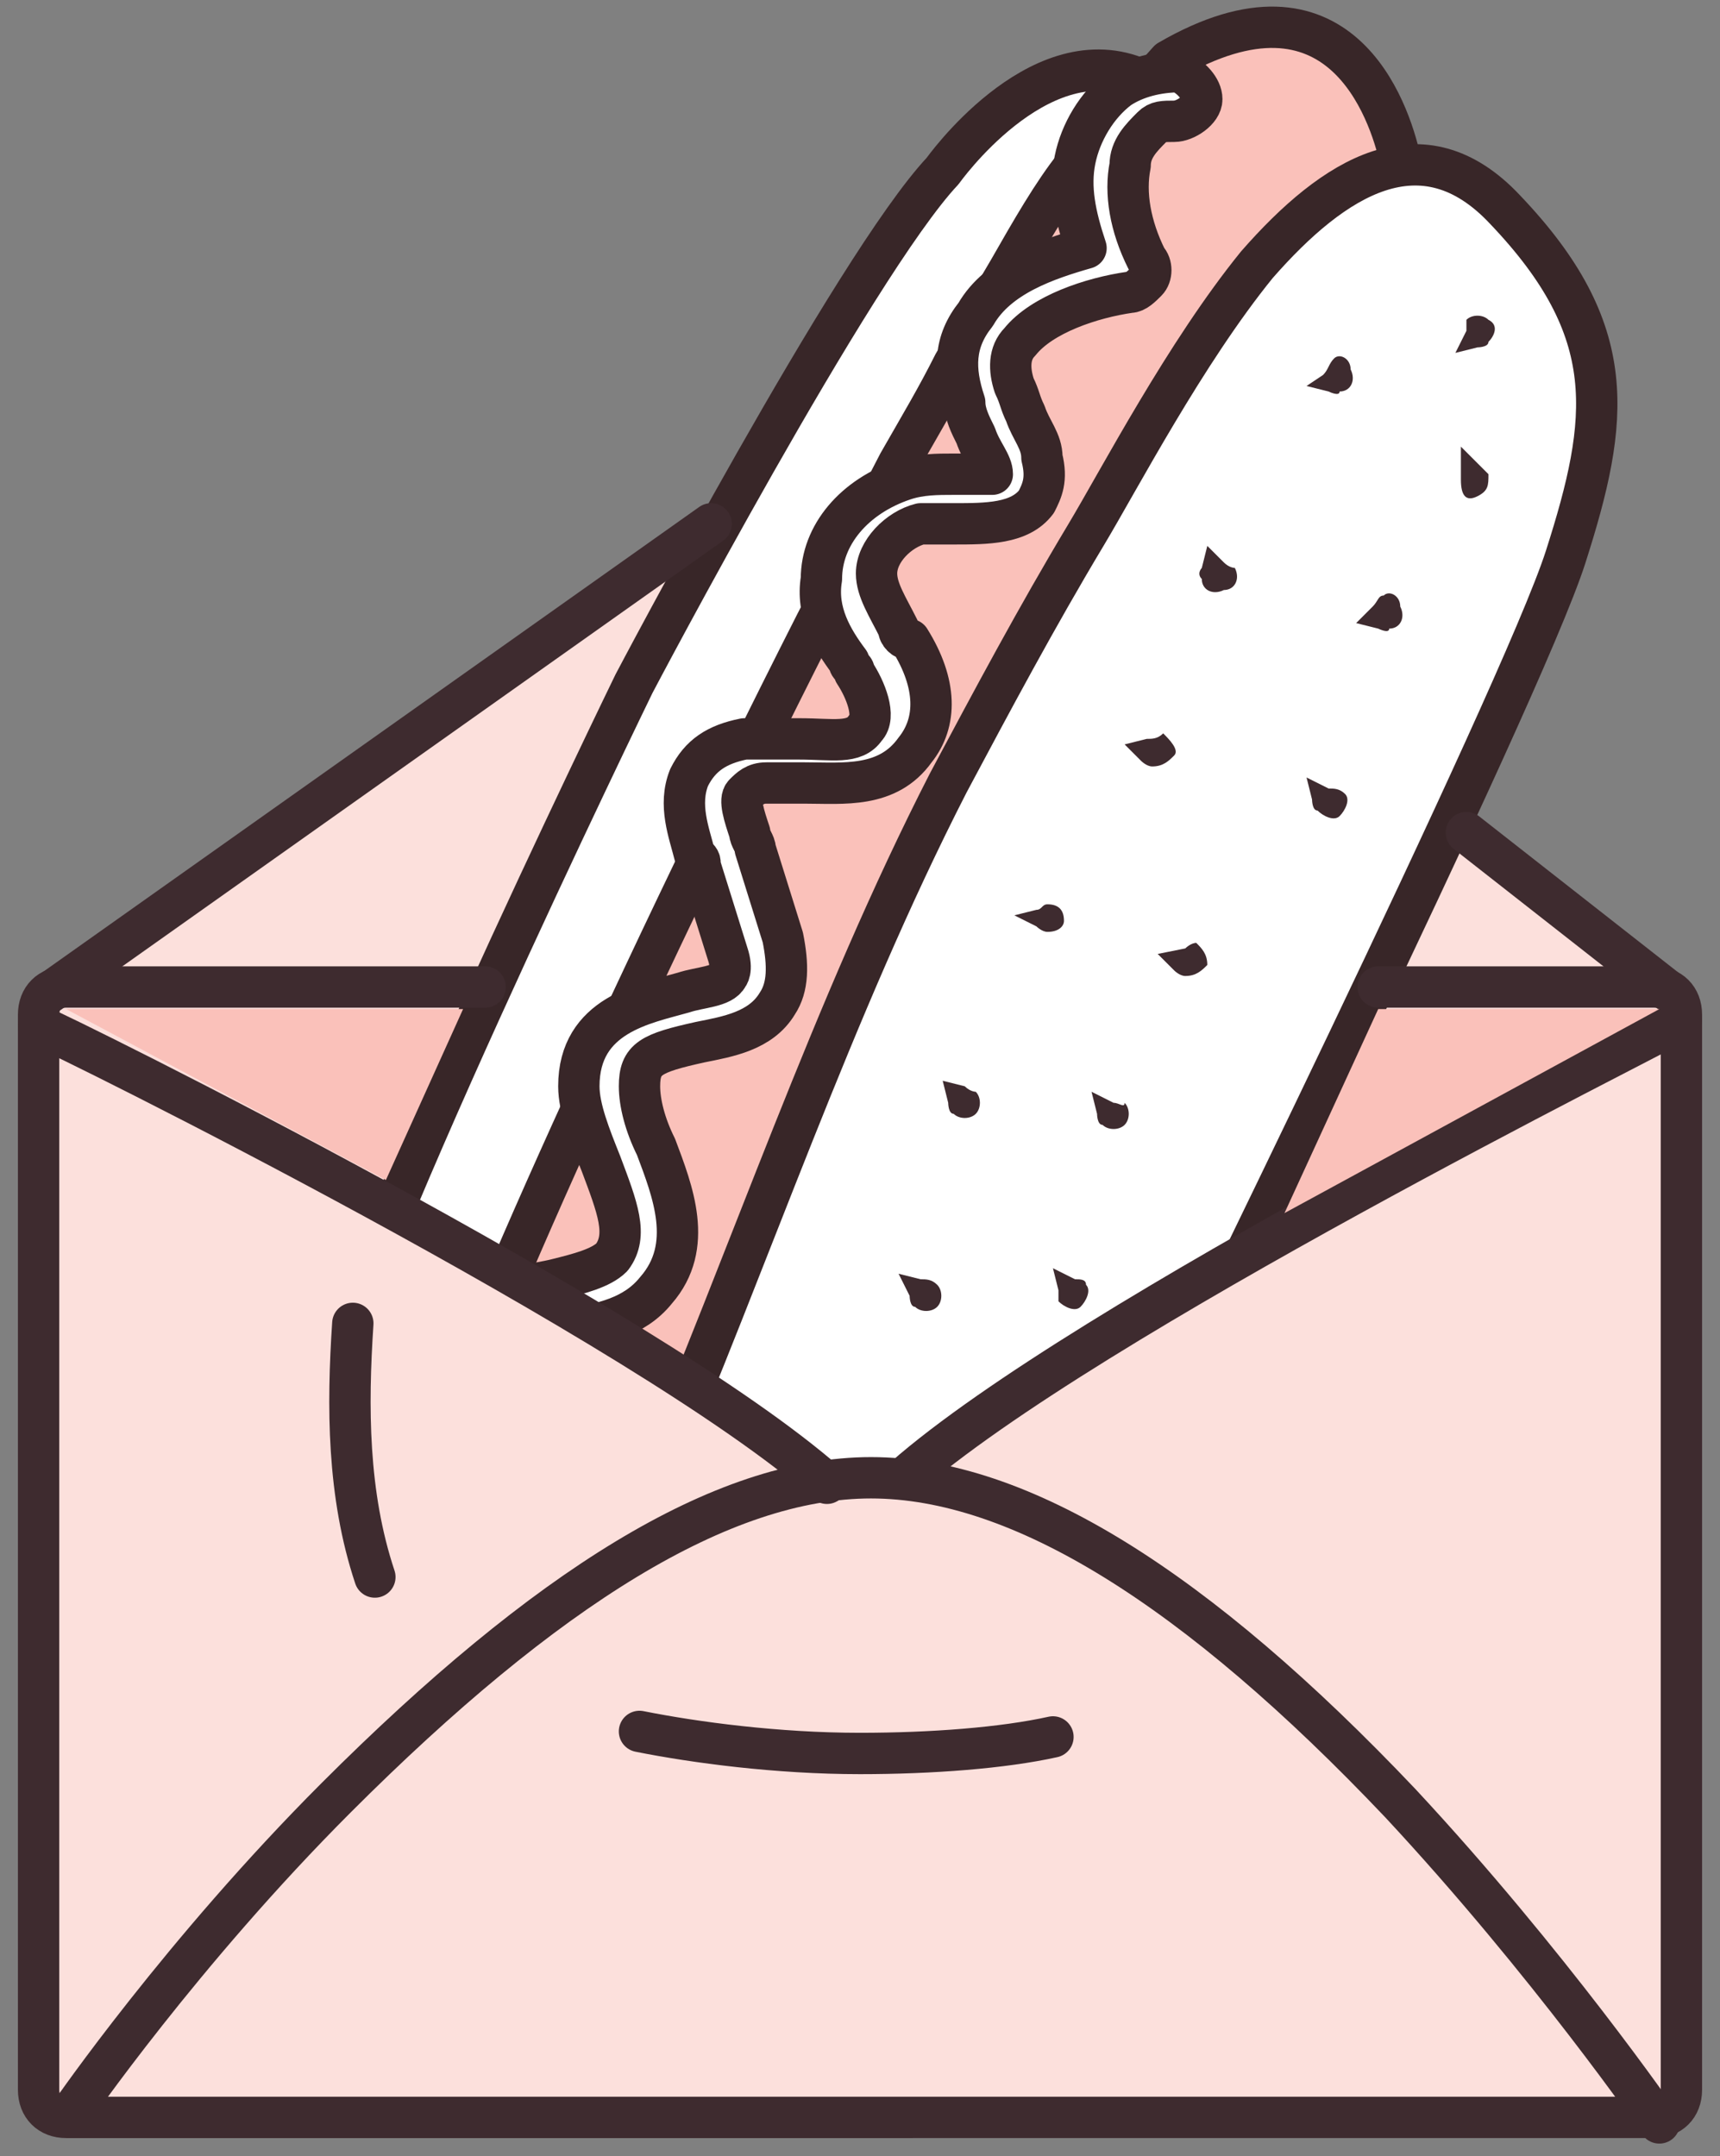
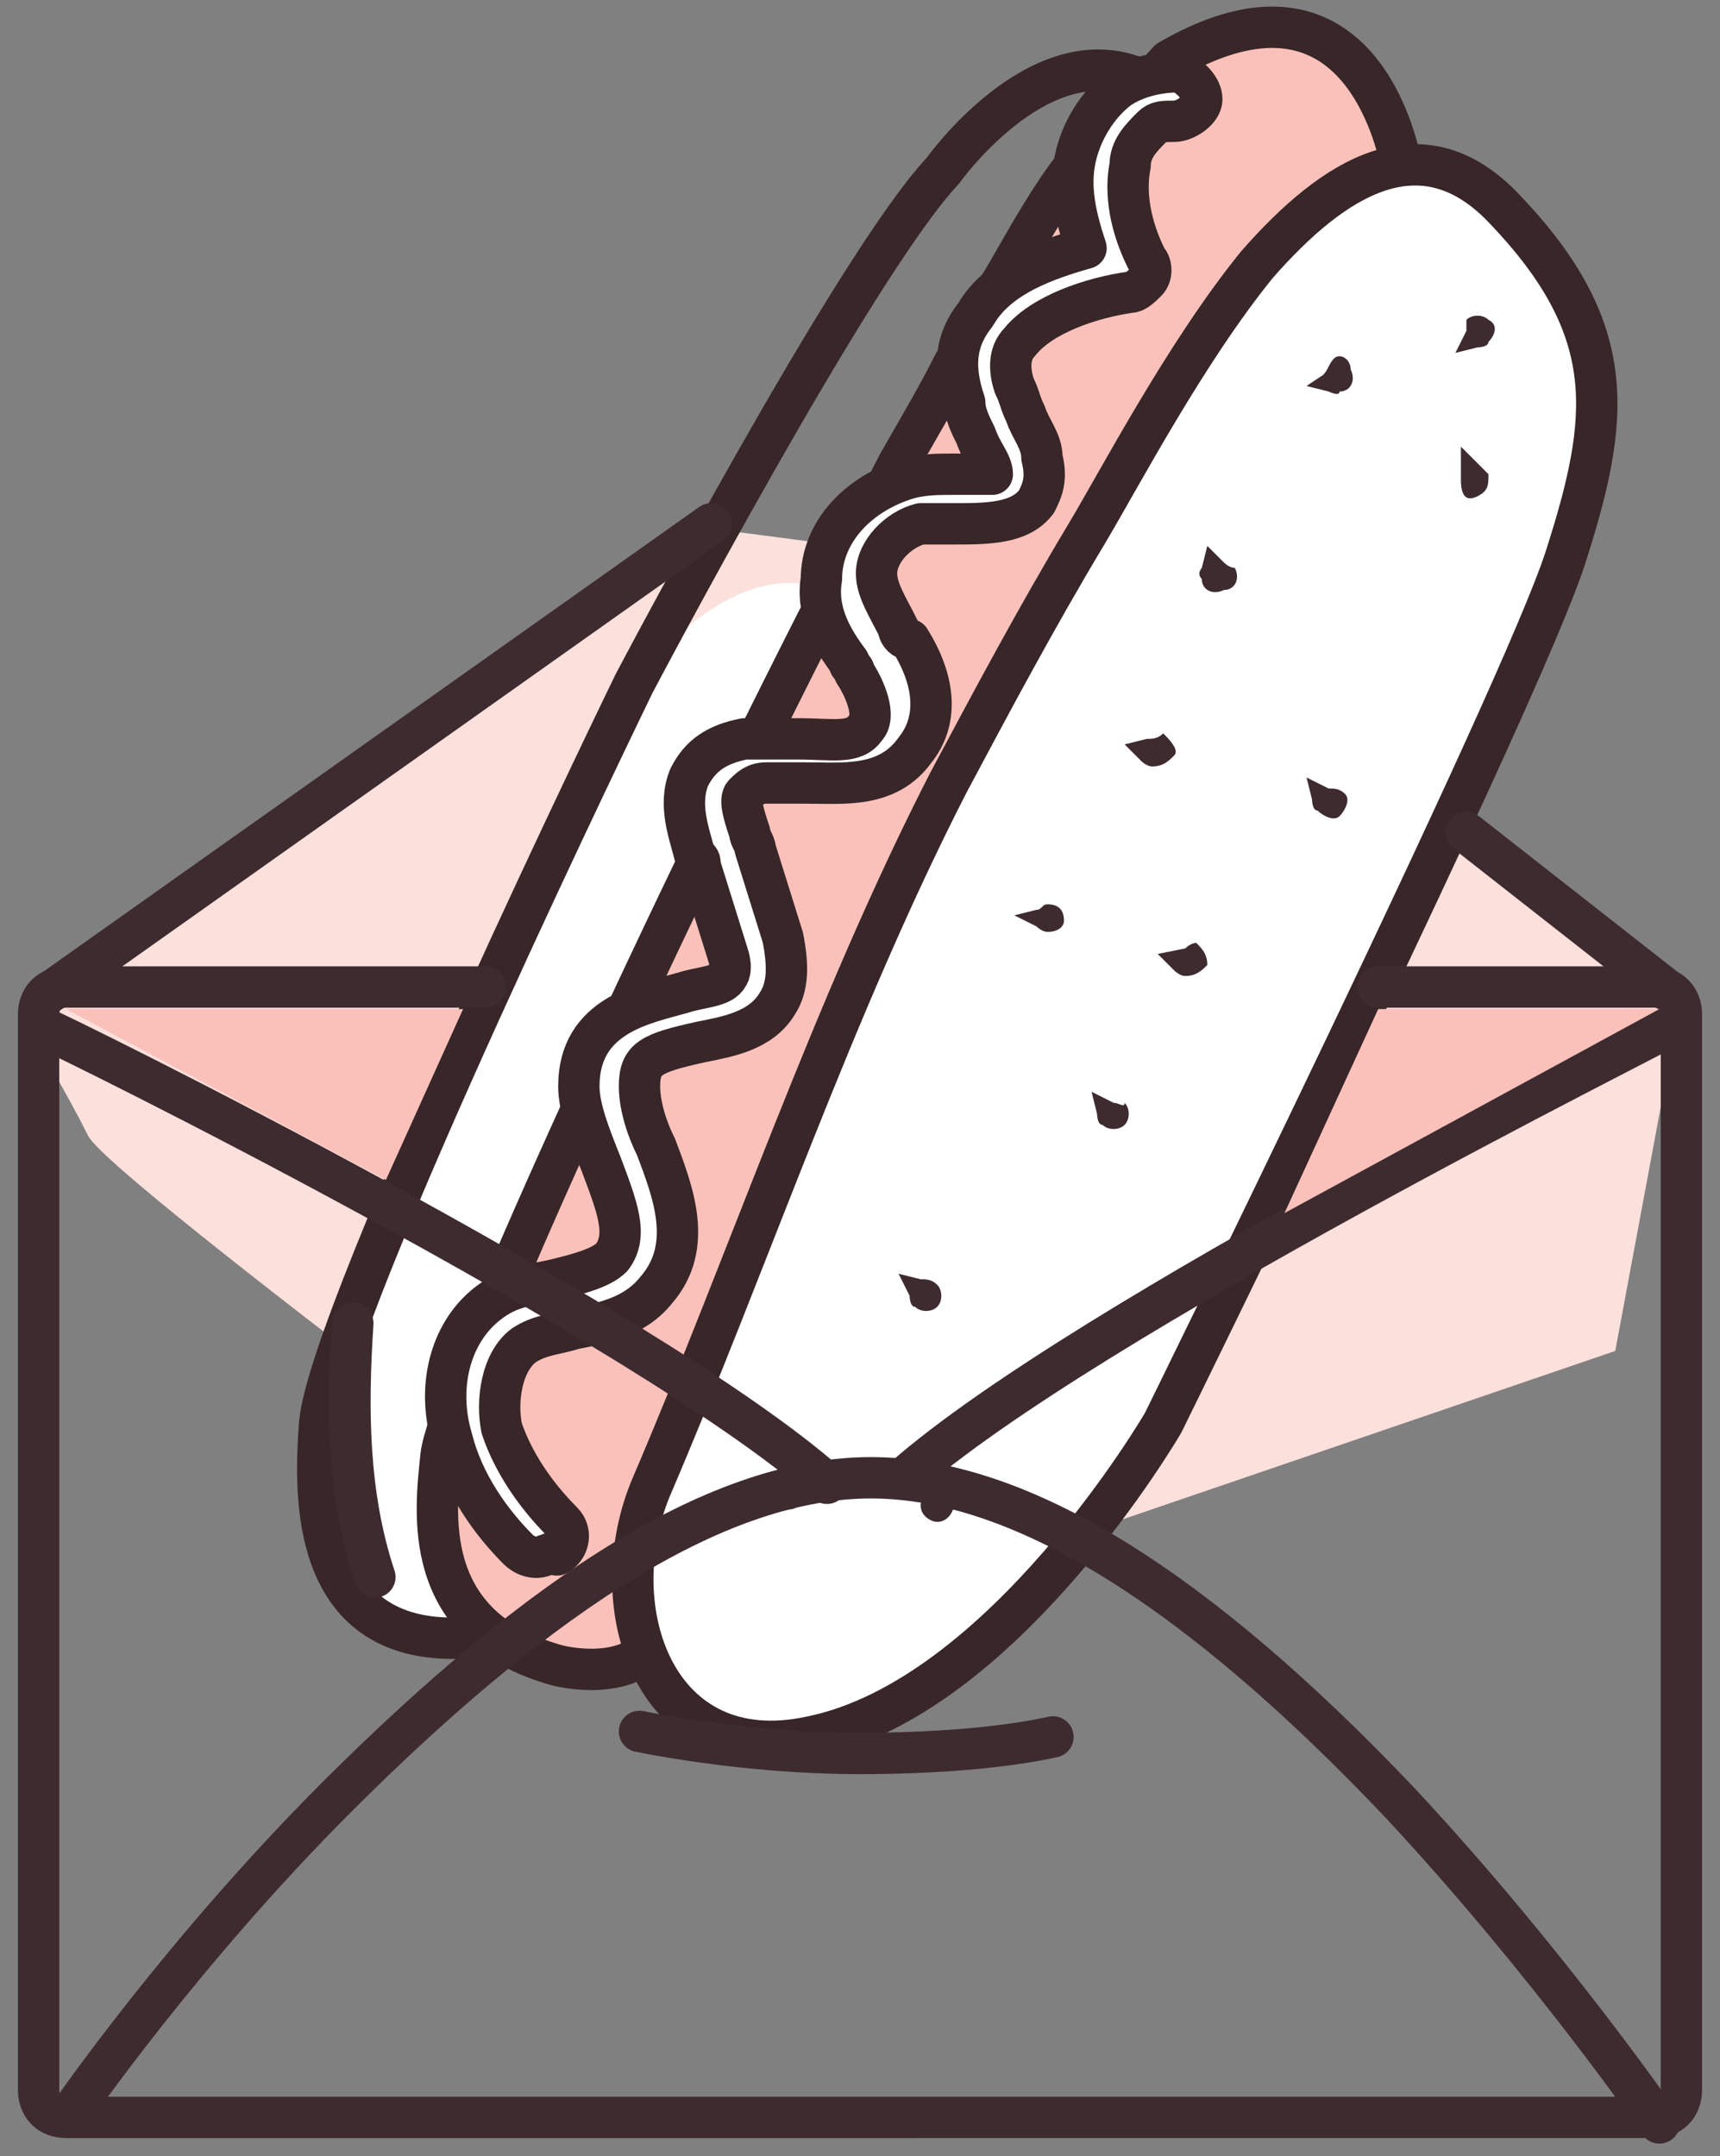
<svg xmlns="http://www.w3.org/2000/svg" xmlns:xlink="http://www.w3.org/1999/xlink" version="1.1" id="Layer_1" x="0px" y="0px" viewBox="0 0 31.2 39.1" style="enable-background:new 0 0 31.2 39.1;" xml:space="preserve">
  <rect x="0" y="0" width="31.2" height="39.1" fill="#808080" stroke="none" />
  <style type="text/css">
	.st0{clip-path:url(#SVGID_2_);fill:#FCE0DC;}
	.st1{clip-path:url(#SVGID_4_);fill:#FFFFFF;}
	
		.st2{clip-path:url(#SVGID_6_);fill:none;stroke:#382628;stroke-width:0.75;stroke-linecap:round;stroke-linejoin:round;stroke-miterlimit:10;}
	.st3{clip-path:url(#SVGID_8_);fill:#FAC1BA;}
	
		.st4{clip-path:url(#SVGID_10_);fill:none;stroke:#382628;stroke-width:0.75;stroke-linecap:round;stroke-linejoin:round;stroke-miterlimit:10;}
	.st5{clip-path:url(#SVGID_12_);fill:#FFFFFF;}
	
		.st6{clip-path:url(#SVGID_14_);fill:none;stroke:#382628;stroke-width:0.75;stroke-linecap:round;stroke-linejoin:round;stroke-miterlimit:10;}
	.st7{clip-path:url(#SVGID_16_);fill:#3E2B2F;}
	.st8{clip-path:url(#SVGID_18_);fill:#3E2B2F;}
	.st9{clip-path:url(#SVGID_20_);fill:#3E2B2F;}
	.st10{clip-path:url(#SVGID_22_);fill:#3E2B2F;}
	.st11{clip-path:url(#SVGID_24_);fill:#3E2B2F;}
	.st12{clip-path:url(#SVGID_26_);fill:#3E2B2F;}
	.st13{clip-path:url(#SVGID_28_);fill:#3E2B2F;}
	.st14{clip-path:url(#SVGID_30_);fill:#3E2B2F;}
	.st15{clip-path:url(#SVGID_32_);fill:#3E2B2F;}
	.st16{clip-path:url(#SVGID_34_);fill:#3E2B2F;}
	.st17{clip-path:url(#SVGID_36_);fill:#3E2B2F;}
	.st18{clip-path:url(#SVGID_38_);fill:#3E2B2F;}
	.st19{clip-path:url(#SVGID_40_);fill:#3E2B2F;}
	.st20{clip-path:url(#SVGID_42_);fill:#3E2B2F;}
	.st21{clip-path:url(#SVGID_44_);fill:#3E2B2F;}
	.st22{clip-path:url(#SVGID_46_);fill:#FFFFFF;}
	
		.st23{clip-path:url(#SVGID_48_);fill:none;stroke:#382628;stroke-width:0.75;stroke-linecap:round;stroke-linejoin:round;stroke-miterlimit:10;}
	.st24{clip-path:url(#SVGID_50_);fill:#FCE0DC;}
	
		.st25{clip-path:url(#SVGID_52_);fill:none;stroke:#3E2B2F;stroke-width:0.75;stroke-linecap:round;stroke-linejoin:round;stroke-miterlimit:10;}
	
		.st26{clip-path:url(#SVGID_54_);fill:none;stroke:#3E2B2F;stroke-width:0.75;stroke-linecap:round;stroke-linejoin:round;stroke-miterlimit:10;}
	
		.st27{clip-path:url(#SVGID_56_);fill:none;stroke:#3E2B2F;stroke-width:0.75;stroke-linecap:round;stroke-linejoin:round;stroke-miterlimit:10;}
	
		.st28{clip-path:url(#SVGID_58_);fill:none;stroke:#3E2B2F;stroke-width:0.75;stroke-linecap:round;stroke-linejoin:round;stroke-miterlimit:10;}
	
		.st29{clip-path:url(#SVGID_60_);fill:none;stroke:#3E2B2F;stroke-width:0.75;stroke-linecap:round;stroke-linejoin:round;stroke-miterlimit:10;}
	
		.st30{clip-path:url(#SVGID_62_);fill:none;stroke:#3E2B2F;stroke-width:0.75;stroke-linecap:round;stroke-linejoin:round;stroke-miterlimit:10;}
	
		.st31{clip-path:url(#SVGID_64_);fill:none;stroke:#3E2B2F;stroke-width:0.75;stroke-linecap:round;stroke-linejoin:round;stroke-miterlimit:10;}
	
		.st32{clip-path:url(#SVGID_66_);fill:none;stroke:#3E2B2F;stroke-width:0.75;stroke-linecap:round;stroke-linejoin:round;stroke-miterlimit:10;}
	.st33{fill:#FAC1BA;}
</style>
  <g>
    <g>
      <defs>
        <rect id="SVGID_1_" x="-16.5" y="-12.3" width="64" height="64" />
      </defs>
      <clipPath id="SVGID_2_">
        <use xlink:href="#SVGID_1_" style="overflow:visible;" />
      </clipPath>
      <path class="st0" d="M0.9,18l12.1-8.4l6.9,0.9L25,14l5.3,4l0.1,0.6l-1.1,5.9l-15.8,5.4c0,0-11.5-8.5-11.9-9.3s-1-1.8-1-1.8L0.9,18    z" />
    </g>
    <g>
      <defs>
        <rect id="SVGID_3_" x="-16.5" y="-12.3" width="64" height="64" />
      </defs>
      <clipPath id="SVGID_4_">
        <use xlink:href="#SVGID_3_" style="overflow:visible;" />
      </clipPath>
-       <path class="st1" d="M9,29.6c-0.2,0-0.4,0.1-0.5,0.1c-2.9,0.2-2.8-2.6-2.7-3.9c0.2-2.1,5.7-13.4,5.7-13.4s4-7.6,5.6-9.3    c0,0,1.7-2.4,3.5-1.7L9,29.6z" />
+       <path class="st1" d="M9,29.6c-0.2,0-0.4,0.1-0.5,0.1c-2.9,0.2-2.8-2.6-2.7-3.9c0.2-2.1,5.7-13.4,5.7-13.4c0,0,1.7-2.4,3.5-1.7L9,29.6z" />
    </g>
    <g>
      <defs>
        <rect id="SVGID_5_" x="-16.5" y="-12.3" width="64" height="64" />
      </defs>
      <clipPath id="SVGID_6_">
        <use xlink:href="#SVGID_5_" style="overflow:visible;" />
      </clipPath>
      <path class="st2" d="M9,29.6c-0.2,0-0.4,0.1-0.5,0.1c-2.9,0.2-2.8-2.6-2.7-3.9c0.2-2.1,5.7-13.4,5.7-13.4s4-7.6,5.6-9.3    c0,0,1.7-2.4,3.5-1.7L9,29.6z" />
    </g>
    <g>
      <defs>
        <rect id="SVGID_7_" x="-16.5" y="-12.3" width="64" height="64" />
      </defs>
      <clipPath id="SVGID_8_">
        <use xlink:href="#SVGID_7_" style="overflow:visible;" />
      </clipPath>
      <path class="st3" d="M25.4,2.9c-0.2-0.9-1.1-3.6-4.2-1.8L19.5,3c-0.4,0.5-0.8,1.2-1.2,1.9l-1,1.7c-0.3,0.6-0.6,1.1-1,1.8l-1.5,2.9    C11.3,18.2,8.1,25.4,8,26.4c-0.1,1-0.4,3.1,2.1,3.8c0,0,1.1,0.3,1.7-0.3L25.4,2.9z" />
    </g>
    <g>
      <defs>
        <rect id="SVGID_9_" x="-16.5" y="-12.3" width="64" height="64" />
      </defs>
      <clipPath id="SVGID_10_">
        <use xlink:href="#SVGID_9_" style="overflow:visible;" />
      </clipPath>
      <path class="st4" d="M25.4,2.9c-0.2-0.9-1.1-3.6-4.2-1.8L19.5,3c-0.4,0.5-0.8,1.2-1.2,1.9l-1,1.7c-0.3,0.6-0.6,1.1-1,1.8l-1.5,2.9    C11.3,18.2,8.1,25.4,8,26.4c-0.1,1-0.4,3.1,2.1,3.8c0,0,1.1,0.3,1.7-0.3L25.4,2.9z" />
    </g>
    <g>
      <defs>
        <rect id="SVGID_11_" x="-16.5" y="-12.3" width="64" height="64" />
      </defs>
      <clipPath id="SVGID_12_">
        <use xlink:href="#SVGID_11_" style="overflow:visible;" />
      </clipPath>
      <path class="st5" d="M22.8,4.8c1.4-1.6,3-2.6,4.5-1c2.1,2.2,1.9,3.8,1.1,6.3s-7.3,15.7-7.3,15.7s-2.9,5-6.4,5.7    c-2.8,0.6-3.8-2.3-2.9-4.5c1.8-4.2,3.3-8.7,5.4-12.8c0.8-1.5,1.6-3,2.5-4.5C20.3,8.7,21.5,6.4,22.8,4.8" />
    </g>
    <g>
      <defs>
        <rect id="SVGID_13_" x="-16.5" y="-12.3" width="64" height="64" />
      </defs>
      <clipPath id="SVGID_14_">
        <use xlink:href="#SVGID_13_" style="overflow:visible;" />
      </clipPath>
      <path class="st6" d="M22.8,4.8c1.4-1.6,3-2.6,4.5-1c2.1,2.2,1.9,3.8,1.1,6.3s-7.3,15.7-7.3,15.7s-2.9,5-6.4,5.7    c-2.8,0.6-3.8-2.3-2.9-4.5c1.8-4.2,3.3-8.7,5.4-12.8c0.8-1.5,1.6-3,2.5-4.5C20.3,8.7,21.5,6.4,22.8,4.8z" />
    </g>
    <g>
      <defs>
        <rect id="SVGID_15_" x="-16.5" y="-12.3" width="64" height="64" />
      </defs>
      <clipPath id="SVGID_16_">
        <use xlink:href="#SVGID_15_" style="overflow:visible;" />
      </clipPath>
      <path class="st7" d="M16.7,23.2l-0.4-0.1l0.2,0.4c0,0,0,0.2,0.1,0.2c0.1,0.1,0.3,0.1,0.4,0s0.1-0.3,0-0.4    C16.9,23.2,16.8,23.2,16.7,23.2" />
    </g>
    <g>
      <defs>
-         <rect id="SVGID_17_" x="-16.5" y="-12.3" width="64" height="64" />
-       </defs>
+         </defs>
      <clipPath id="SVGID_18_">
        <use xlink:href="#SVGID_17_" style="overflow:visible;" />
      </clipPath>
      <path class="st8" d="M19.5,23.2L19.1,23l0.1,0.4c0,0,0,0.2,0,0.2c0.1,0.1,0.3,0.2,0.4,0.1c0.1-0.1,0.2-0.3,0.1-0.4    C19.7,23.2,19.6,23.2,19.5,23.2" />
    </g>
    <g>
      <defs>
        <rect id="SVGID_19_" x="-16.5" y="-12.3" width="64" height="64" />
      </defs>
      <clipPath id="SVGID_20_">
        <use xlink:href="#SVGID_19_" style="overflow:visible;" />
      </clipPath>
      <path class="st9" d="M17.3,27.1L17,26.7l-0.2,0.4c0,0-0.1,0.1-0.1,0.2c0,0.2,0.2,0.3,0.3,0.3c0.2,0,0.3-0.2,0.3-0.3    C17.4,27.2,17.3,27.2,17.3,27.1" />
    </g>
    <g>
      <defs>
        <rect id="SVGID_21_" x="-16.5" y="-12.3" width="64" height="64" />
      </defs>
      <clipPath id="SVGID_22_">
        <use xlink:href="#SVGID_21_" style="overflow:visible;" />
      </clipPath>
      <path class="st10" d="M14.3,26.9l-0.4-0.2l0.1,0.4c0,0,0,0.2,0.1,0.2c0.1,0.1,0.3,0.1,0.4,0c0.1-0.1,0.1-0.3,0-0.4    C14.5,26.9,14.4,26.9,14.3,26.9" />
    </g>
    <g>
      <defs>
        <rect id="SVGID_23_" x="-16.5" y="-12.3" width="64" height="64" />
      </defs>
      <clipPath id="SVGID_24_">
        <use xlink:href="#SVGID_23_" style="overflow:visible;" />
      </clipPath>
      <path class="st11" d="M20.2,20l-0.4-0.2l0.1,0.4c0,0,0,0.2,0.1,0.2c0.1,0.1,0.3,0.1,0.4,0c0.1-0.1,0.1-0.3,0-0.4    C20.4,20.1,20.3,20,20.2,20" />
    </g>
    <g>
      <defs>
        <rect id="SVGID_25_" x="-16.5" y="-12.3" width="64" height="64" />
      </defs>
      <clipPath id="SVGID_26_">
        <use xlink:href="#SVGID_25_" style="overflow:visible;" />
      </clipPath>
      <path class="st12" d="M18.8,16.5l-0.4,0.1l0.4,0.2c0,0,0.1,0.1,0.2,0.1c0.2,0,0.3-0.1,0.3-0.2c0-0.2-0.1-0.3-0.3-0.3    C18.9,16.4,18.9,16.5,18.8,16.5" />
    </g>
    <g>
      <defs>
-         <rect id="SVGID_27_" x="-16.5" y="-12.3" width="64" height="64" />
-       </defs>
+         </defs>
      <clipPath id="SVGID_28_">
        <use xlink:href="#SVGID_27_" style="overflow:visible;" />
      </clipPath>
-       <path class="st13" d="M17.5,19.7l-0.4-0.1l0.1,0.4c0,0,0,0.2,0.1,0.2c0.1,0.1,0.3,0.1,0.4,0s0.1-0.3,0-0.4    C17.7,19.8,17.6,19.8,17.5,19.7" />
    </g>
    <g>
      <defs>
        <rect id="SVGID_29_" x="-16.5" y="-12.3" width="64" height="64" />
      </defs>
      <clipPath id="SVGID_30_">
        <use xlink:href="#SVGID_29_" style="overflow:visible;" />
      </clipPath>
      <path class="st14" d="M21.5,17.2L21,17.3l0.3,0.3c0,0,0.1,0.1,0.2,0.1c0.2,0,0.3-0.1,0.4-0.2c0-0.2-0.1-0.3-0.2-0.4    C21.6,17.1,21.5,17.2,21.5,17.2" />
    </g>
    <g>
      <defs>
        <rect id="SVGID_31_" x="-16.5" y="-12.3" width="64" height="64" />
      </defs>
      <clipPath id="SVGID_32_">
        <use xlink:href="#SVGID_31_" style="overflow:visible;" />
      </clipPath>
      <path class="st15" d="M20.8,13.4l-0.4,0.1l0.3,0.3c0,0,0.1,0.1,0.2,0.1c0.2,0,0.3-0.1,0.4-0.2s-0.1-0.3-0.2-0.4    C21,13.4,20.9,13.4,20.8,13.4" />
    </g>
    <g>
      <defs>
        <rect id="SVGID_33_" x="-16.5" y="-12.3" width="64" height="64" />
      </defs>
      <clipPath id="SVGID_34_">
        <use xlink:href="#SVGID_33_" style="overflow:visible;" />
      </clipPath>
      <path class="st16" d="M24.1,14.3l-0.4-0.2l0.1,0.4c0,0,0,0.2,0.1,0.2c0.1,0.1,0.3,0.2,0.4,0.1c0.1-0.1,0.2-0.3,0.1-0.4    C24.3,14.3,24.2,14.3,24.1,14.3" />
    </g>
    <g>
      <defs>
        <rect id="SVGID_35_" x="-16.5" y="-12.3" width="64" height="64" />
      </defs>
      <clipPath id="SVGID_36_">
        <use xlink:href="#SVGID_35_" style="overflow:visible;" />
      </clipPath>
      <path class="st17" d="M22.2,10.2l-0.3-0.3l-0.1,0.4c0,0-0.1,0.1,0,0.2c0,0.2,0.2,0.3,0.4,0.2c0.2,0,0.3-0.2,0.2-0.4    C22.4,10.3,22.3,10.3,22.2,10.2" />
    </g>
    <g>
      <defs>
        <rect id="SVGID_37_" x="-16.5" y="-12.3" width="64" height="64" />
      </defs>
      <clipPath id="SVGID_38_">
        <use xlink:href="#SVGID_37_" style="overflow:visible;" />
      </clipPath>
-       <path class="st18" d="M24.9,11l-0.3,0.3l0.4,0.1c0,0,0.2,0.1,0.2,0c0.2,0,0.3-0.2,0.2-0.4c0-0.2-0.2-0.3-0.3-0.2    C25,10.8,25,10.9,24.9,11" />
    </g>
    <g>
      <defs>
        <rect id="SVGID_39_" x="-16.5" y="-12.3" width="64" height="64" />
      </defs>
      <clipPath id="SVGID_40_">
        <use xlink:href="#SVGID_39_" style="overflow:visible;" />
      </clipPath>
      <path class="st19" d="M24,6.8L23.7,7l0.4,0.1c0,0,0.2,0.1,0.2,0c0.2,0,0.3-0.2,0.2-0.4c0-0.2-0.2-0.3-0.3-0.2    C24.1,6.6,24.1,6.7,24,6.8" />
    </g>
    <g>
      <defs>
        <rect id="SVGID_41_" x="-16.5" y="-12.3" width="64" height="64" />
      </defs>
      <clipPath id="SVGID_42_">
        <use xlink:href="#SVGID_41_" style="overflow:visible;" />
      </clipPath>
      <path class="st20" d="M26.6,6l-0.2,0.4l0.4-0.1c0,0,0.2,0,0.2-0.1c0.1-0.1,0.2-0.3,0-0.4c-0.1-0.1-0.3-0.1-0.4,0    C26.6,5.8,26.6,5.9,26.6,6" />
    </g>
    <g>
      <defs>
        <rect id="SVGID_43_" x="-16.5" y="-12.3" width="64" height="64" />
      </defs>
      <clipPath id="SVGID_44_">
        <use xlink:href="#SVGID_43_" style="overflow:visible;" />
      </clipPath>
      <path class="st21" d="M26.8,8.4l-0.3-0.3l0,0.4c0,0,0,0.2,0,0.2C26.5,9,26.6,9.1,26.8,9S27,8.8,27,8.6C26.9,8.5,26.9,8.5,26.8,8.4    " />
    </g>
    <g>
      <defs>
        <rect id="SVGID_45_" x="-16.5" y="-12.3" width="64" height="64" />
      </defs>
      <clipPath id="SVGID_46_">
        <use xlink:href="#SVGID_45_" style="overflow:visible;" />
      </clipPath>
      <path class="st22" d="M9.9,28.2c-0.2,0.1-0.4,0-0.5-0.1c-0.5-0.5-1-1.2-1.2-2c-0.3-1,0-2,0.7-2.5c0.4-0.3,0.8-0.3,1.2-0.4    c0.4-0.1,0.8-0.2,1-0.4c0.3-0.4,0.1-0.9-0.2-1.7c-0.2-0.5-0.4-1-0.4-1.4c0-1.3,1.2-1.5,1.9-1.7c0.3-0.1,0.7-0.1,0.8-0.3    c0,0,0.1-0.1,0-0.4l-0.5-1.6c0-0.1,0-0.1-0.1-0.2c-0.1-0.4-0.3-0.9-0.1-1.4c0.2-0.4,0.5-0.6,1-0.7c0.3,0,0.6,0,1,0    c0.6,0,1,0.1,1.2-0.2c0.2-0.2,0-0.7-0.2-1c0-0.1-0.1-0.1-0.1-0.2c-0.3-0.4-0.6-0.9-0.5-1.5c0-0.8,0.6-1.5,1.5-1.8    c0.3-0.1,0.6-0.1,0.9-0.1c0.2,0,0.6,0,0.7,0c0,0,0,0,0,0c0-0.2-0.2-0.4-0.3-0.7c-0.1-0.2-0.2-0.4-0.2-0.6    c-0.2-0.6-0.2-1.1,0.2-1.6c0.4-0.7,1.3-1,2-1.2c-0.2-0.6-0.3-1.1-0.2-1.6c0.1-0.5,0.4-1,0.8-1.3c0.3-0.2,0.7-0.3,1.1-0.3    c0.2,0.1,0.4,0.3,0.4,0.5s-0.3,0.4-0.5,0.4c-0.2,0-0.3,0-0.4,0.1c-0.2,0.2-0.4,0.4-0.4,0.7c-0.1,0.5,0,1.1,0.3,1.7    c0.1,0.1,0.1,0.3,0,0.4c-0.1,0.1-0.2,0.2-0.3,0.2c-0.7,0.1-1.6,0.4-2,0.9c-0.2,0.2-0.2,0.5-0.1,0.8c0.1,0.2,0.1,0.3,0.2,0.5    c0.1,0.3,0.3,0.5,0.3,0.8c0.1,0.4,0,0.6-0.1,0.8c-0.3,0.4-0.9,0.4-1.5,0.4c-0.2,0-0.5,0-0.6,0c0,0,0,0,0,0    c-0.4,0.1-0.8,0.5-0.8,0.9c0,0.3,0.2,0.6,0.4,1c0,0.1,0.1,0.2,0.2,0.2c0.5,0.8,0.5,1.5,0.1,2c-0.5,0.7-1.3,0.6-2,0.6    c-0.3,0-0.5,0-0.7,0c-0.2,0-0.3,0.1-0.4,0.2c-0.1,0.1,0,0.4,0.1,0.7c0,0.1,0.1,0.2,0.1,0.3l0.5,1.6c0.1,0.5,0.1,0.9-0.1,1.2    c-0.3,0.5-0.9,0.6-1.4,0.7c-0.9,0.2-1.1,0.3-1.1,0.8c0,0.3,0.1,0.7,0.3,1.1c0.3,0.8,0.7,1.8,0,2.6c-0.4,0.5-1,0.6-1.5,0.7    c-0.3,0.1-0.6,0.1-0.9,0.3c-0.4,0.3-0.5,1-0.4,1.5c0.2,0.6,0.6,1.2,1.1,1.7c0.2,0.2,0.1,0.5-0.1,0.6C10,28.1,10,28.2,9.9,28.2" />
    </g>
    <g>
      <defs>
        <rect id="SVGID_47_" x="-16.5" y="-12.3" width="64" height="64" />
      </defs>
      <clipPath id="SVGID_48_">
        <use xlink:href="#SVGID_47_" style="overflow:visible;" />
      </clipPath>
      <path class="st23" d="M9.9,28.2c-0.2,0.1-0.4,0-0.5-0.1c-0.5-0.5-1-1.2-1.2-2c-0.3-1,0-2,0.7-2.5c0.4-0.3,0.8-0.3,1.2-0.4    c0.4-0.1,0.8-0.2,1-0.4c0.3-0.4,0.1-0.9-0.2-1.7c-0.2-0.5-0.4-1-0.4-1.4c0-1.3,1.2-1.5,1.9-1.7c0.3-0.1,0.7-0.1,0.8-0.3    c0,0,0.1-0.1,0-0.4l-0.5-1.6c0-0.1,0-0.1-0.1-0.2c-0.1-0.4-0.3-0.9-0.1-1.4c0.2-0.4,0.5-0.6,1-0.7c0.3,0,0.6,0,1,0    c0.6,0,1,0.1,1.2-0.2c0.2-0.2,0-0.7-0.2-1c0-0.1-0.1-0.1-0.1-0.2c-0.3-0.4-0.6-0.9-0.5-1.5c0-0.8,0.6-1.5,1.5-1.8    c0.3-0.1,0.6-0.1,0.9-0.1c0.2,0,0.6,0,0.7,0c0,0,0,0,0,0c0-0.2-0.2-0.4-0.3-0.7c-0.1-0.2-0.2-0.4-0.2-0.6    c-0.2-0.6-0.2-1.1,0.2-1.6c0.4-0.7,1.3-1,2-1.2c-0.2-0.6-0.3-1.1-0.2-1.6c0.1-0.5,0.4-1,0.8-1.3c0.3-0.2,0.7-0.3,1.1-0.3    c0.2,0.1,0.4,0.3,0.4,0.5s-0.3,0.4-0.5,0.4c-0.2,0-0.3,0-0.4,0.1c-0.2,0.2-0.4,0.4-0.4,0.7c-0.1,0.5,0,1.1,0.3,1.7    c0.1,0.1,0.1,0.3,0,0.4c-0.1,0.1-0.2,0.2-0.3,0.2c-0.7,0.1-1.6,0.4-2,0.9c-0.2,0.2-0.2,0.5-0.1,0.8c0.1,0.2,0.1,0.3,0.2,0.5    c0.1,0.3,0.3,0.5,0.3,0.8c0.1,0.4,0,0.6-0.1,0.8c-0.3,0.4-0.9,0.4-1.5,0.4c-0.2,0-0.5,0-0.6,0c0,0,0,0,0,0    c-0.4,0.1-0.8,0.5-0.8,0.9c0,0.3,0.2,0.6,0.4,1c0,0.1,0.1,0.2,0.2,0.2c0.5,0.8,0.5,1.5,0.1,2c-0.5,0.7-1.3,0.6-2,0.6    c-0.3,0-0.5,0-0.7,0c-0.2,0-0.3,0.1-0.4,0.2c-0.1,0.1,0,0.4,0.1,0.7c0,0.1,0.1,0.2,0.1,0.3l0.5,1.6c0.1,0.5,0.1,0.9-0.1,1.2    c-0.3,0.5-0.9,0.6-1.4,0.7c-0.9,0.2-1.1,0.3-1.1,0.8c0,0.3,0.1,0.7,0.3,1.1c0.3,0.8,0.7,1.8,0,2.6c-0.4,0.5-1,0.6-1.5,0.7    c-0.3,0.1-0.6,0.1-0.9,0.3c-0.4,0.3-0.5,1-0.4,1.5c0.2,0.6,0.6,1.2,1.1,1.7c0.2,0.2,0.1,0.5-0.1,0.6C10,28.1,10,28.2,9.9,28.2z" />
    </g>
    <g>
      <defs>
        <rect id="SVGID_49_" x="-16.5" y="-12.3" width="64" height="64" />
      </defs>
      <clipPath id="SVGID_50_">
        <use xlink:href="#SVGID_49_" style="overflow:visible;" />
      </clipPath>
-       <path class="st24" d="M0.6,18.6c0.5,0.2,11,5.4,14.3,8.3l1.4,0c3.3-2.9,13.7-8,14.1-8.3v0V38c0,0.3-0.2,0.5-0.5,0.5H1.1    c-0.3,0-0.5-0.2-0.5-0.5V18.6" />
    </g>
    <g>
      <defs>
        <rect id="SVGID_51_" x="-16.5" y="-12.3" width="64" height="64" />
      </defs>
      <clipPath id="SVGID_52_">
        <use xlink:href="#SVGID_51_" style="overflow:visible;" />
      </clipPath>
      <path class="st25" d="M25,17.9h5c0.3,0,0.5,0.2,0.5,0.5v19.5c0,0.3-0.2,0.5-0.5,0.5H1.2c-0.3,0-0.5-0.2-0.5-0.5V18.4    c0-0.3,0.2-0.5,0.5-0.5h7.6" />
    </g>
    <g>
      <defs>
        <rect id="SVGID_53_" x="-16.5" y="-12.3" width="64" height="64" />
      </defs>
      <clipPath id="SVGID_54_">
        <use xlink:href="#SVGID_53_" style="overflow:visible;" />
      </clipPath>
      <line class="st26" x1="26.6" y1="15.1" x2="30.3" y2="18" />
    </g>
    <g>
      <defs>
        <rect id="SVGID_55_" x="-16.5" y="-12.3" width="64" height="64" />
      </defs>
      <clipPath id="SVGID_56_">
        <use xlink:href="#SVGID_55_" style="overflow:visible;" />
      </clipPath>
      <line class="st27" x1="0.9" y1="18" x2="12.9" y2="9.5" />
    </g>
    <g>
      <defs>
        <rect id="SVGID_57_" x="-16.5" y="-12.3" width="64" height="64" />
      </defs>
      <clipPath id="SVGID_58_">
        <use xlink:href="#SVGID_57_" style="overflow:visible;" />
      </clipPath>
      <path class="st28" d="M19.1,31.5c-0.9,0.2-2.2,0.3-3.5,0.3c-1.5,0-3-0.2-4-0.4" />
    </g>
    <g>
      <defs>
        <rect id="SVGID_59_" x="-16.5" y="-12.3" width="64" height="64" />
      </defs>
      <clipPath id="SVGID_60_">
        <use xlink:href="#SVGID_59_" style="overflow:visible;" />
      </clipPath>
      <path class="st29" d="M6.8,28.6c-0.5-1.5-0.5-3.1-0.4-4.6" />
    </g>
    <g>
      <defs>
        <rect id="SVGID_61_" x="-16.5" y="-12.3" width="64" height="64" />
      </defs>
      <clipPath id="SVGID_62_">
        <use xlink:href="#SVGID_61_" style="overflow:visible;" />
      </clipPath>
      <path class="st30" d="M1.3,38.3c0,0,2-2.9,4.8-5.7c3.8-3.8,7-5.8,9.7-5.8c2.7,0,5.9,2,9.6,5.9c2.7,2.9,4.7,5.8,4.7,5.8" />
    </g>
    <g>
      <defs>
        <rect id="SVGID_63_" x="-16.5" y="-12.3" width="64" height="64" />
      </defs>
      <clipPath id="SVGID_64_">
        <use xlink:href="#SVGID_63_" style="overflow:visible;" />
      </clipPath>
      <path class="st31" d="M16.4,26.8c3.3-2.9,13.6-8,14.1-8.3" />
    </g>
    <g>
      <defs>
        <rect id="SVGID_65_" x="-16.5" y="-12.3" width="64" height="64" />
      </defs>
      <clipPath id="SVGID_66_">
        <use xlink:href="#SVGID_65_" style="overflow:visible;" />
      </clipPath>
      <path class="st32" d="M0.7,18.6c0.5,0.2,11,5.4,14.3,8.3" />
    </g>
  </g>
  <polygon class="st33" points="1.2,18.3 8.4,18.3 7,21.4 " />
  <polygon class="st33" points="25,18.3 30.1,18.3 23.3,22 " />
</svg>